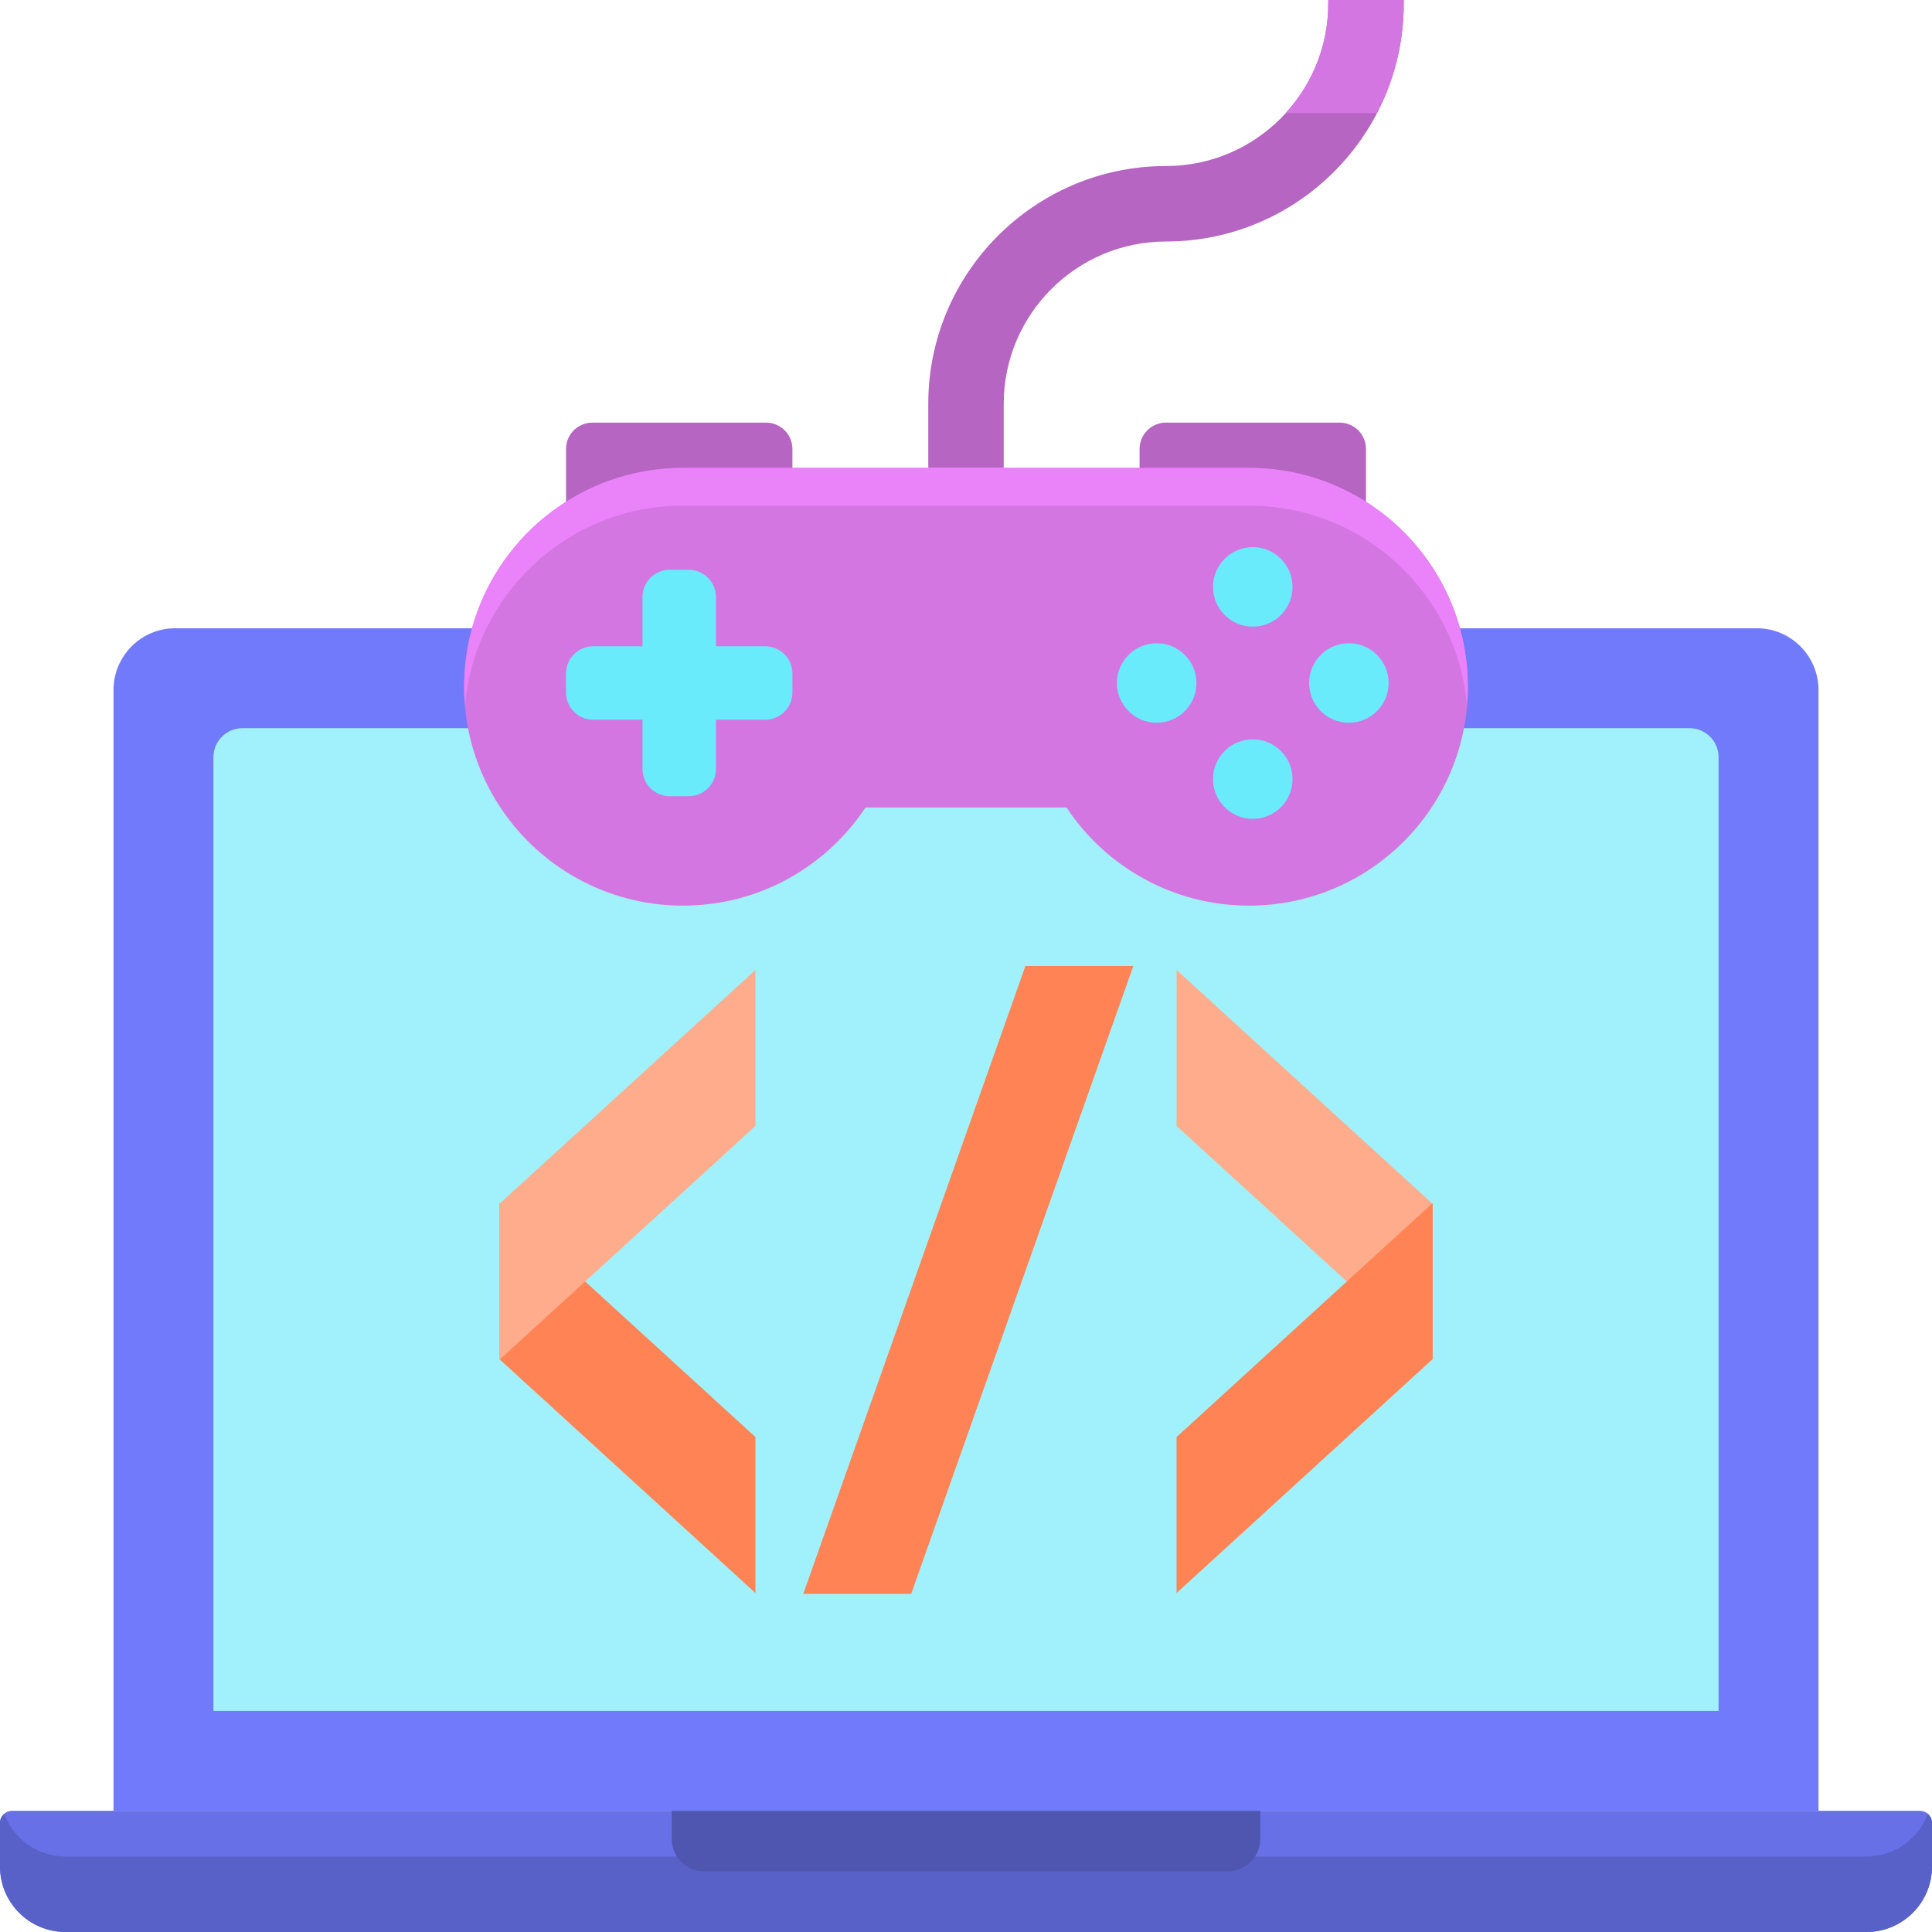
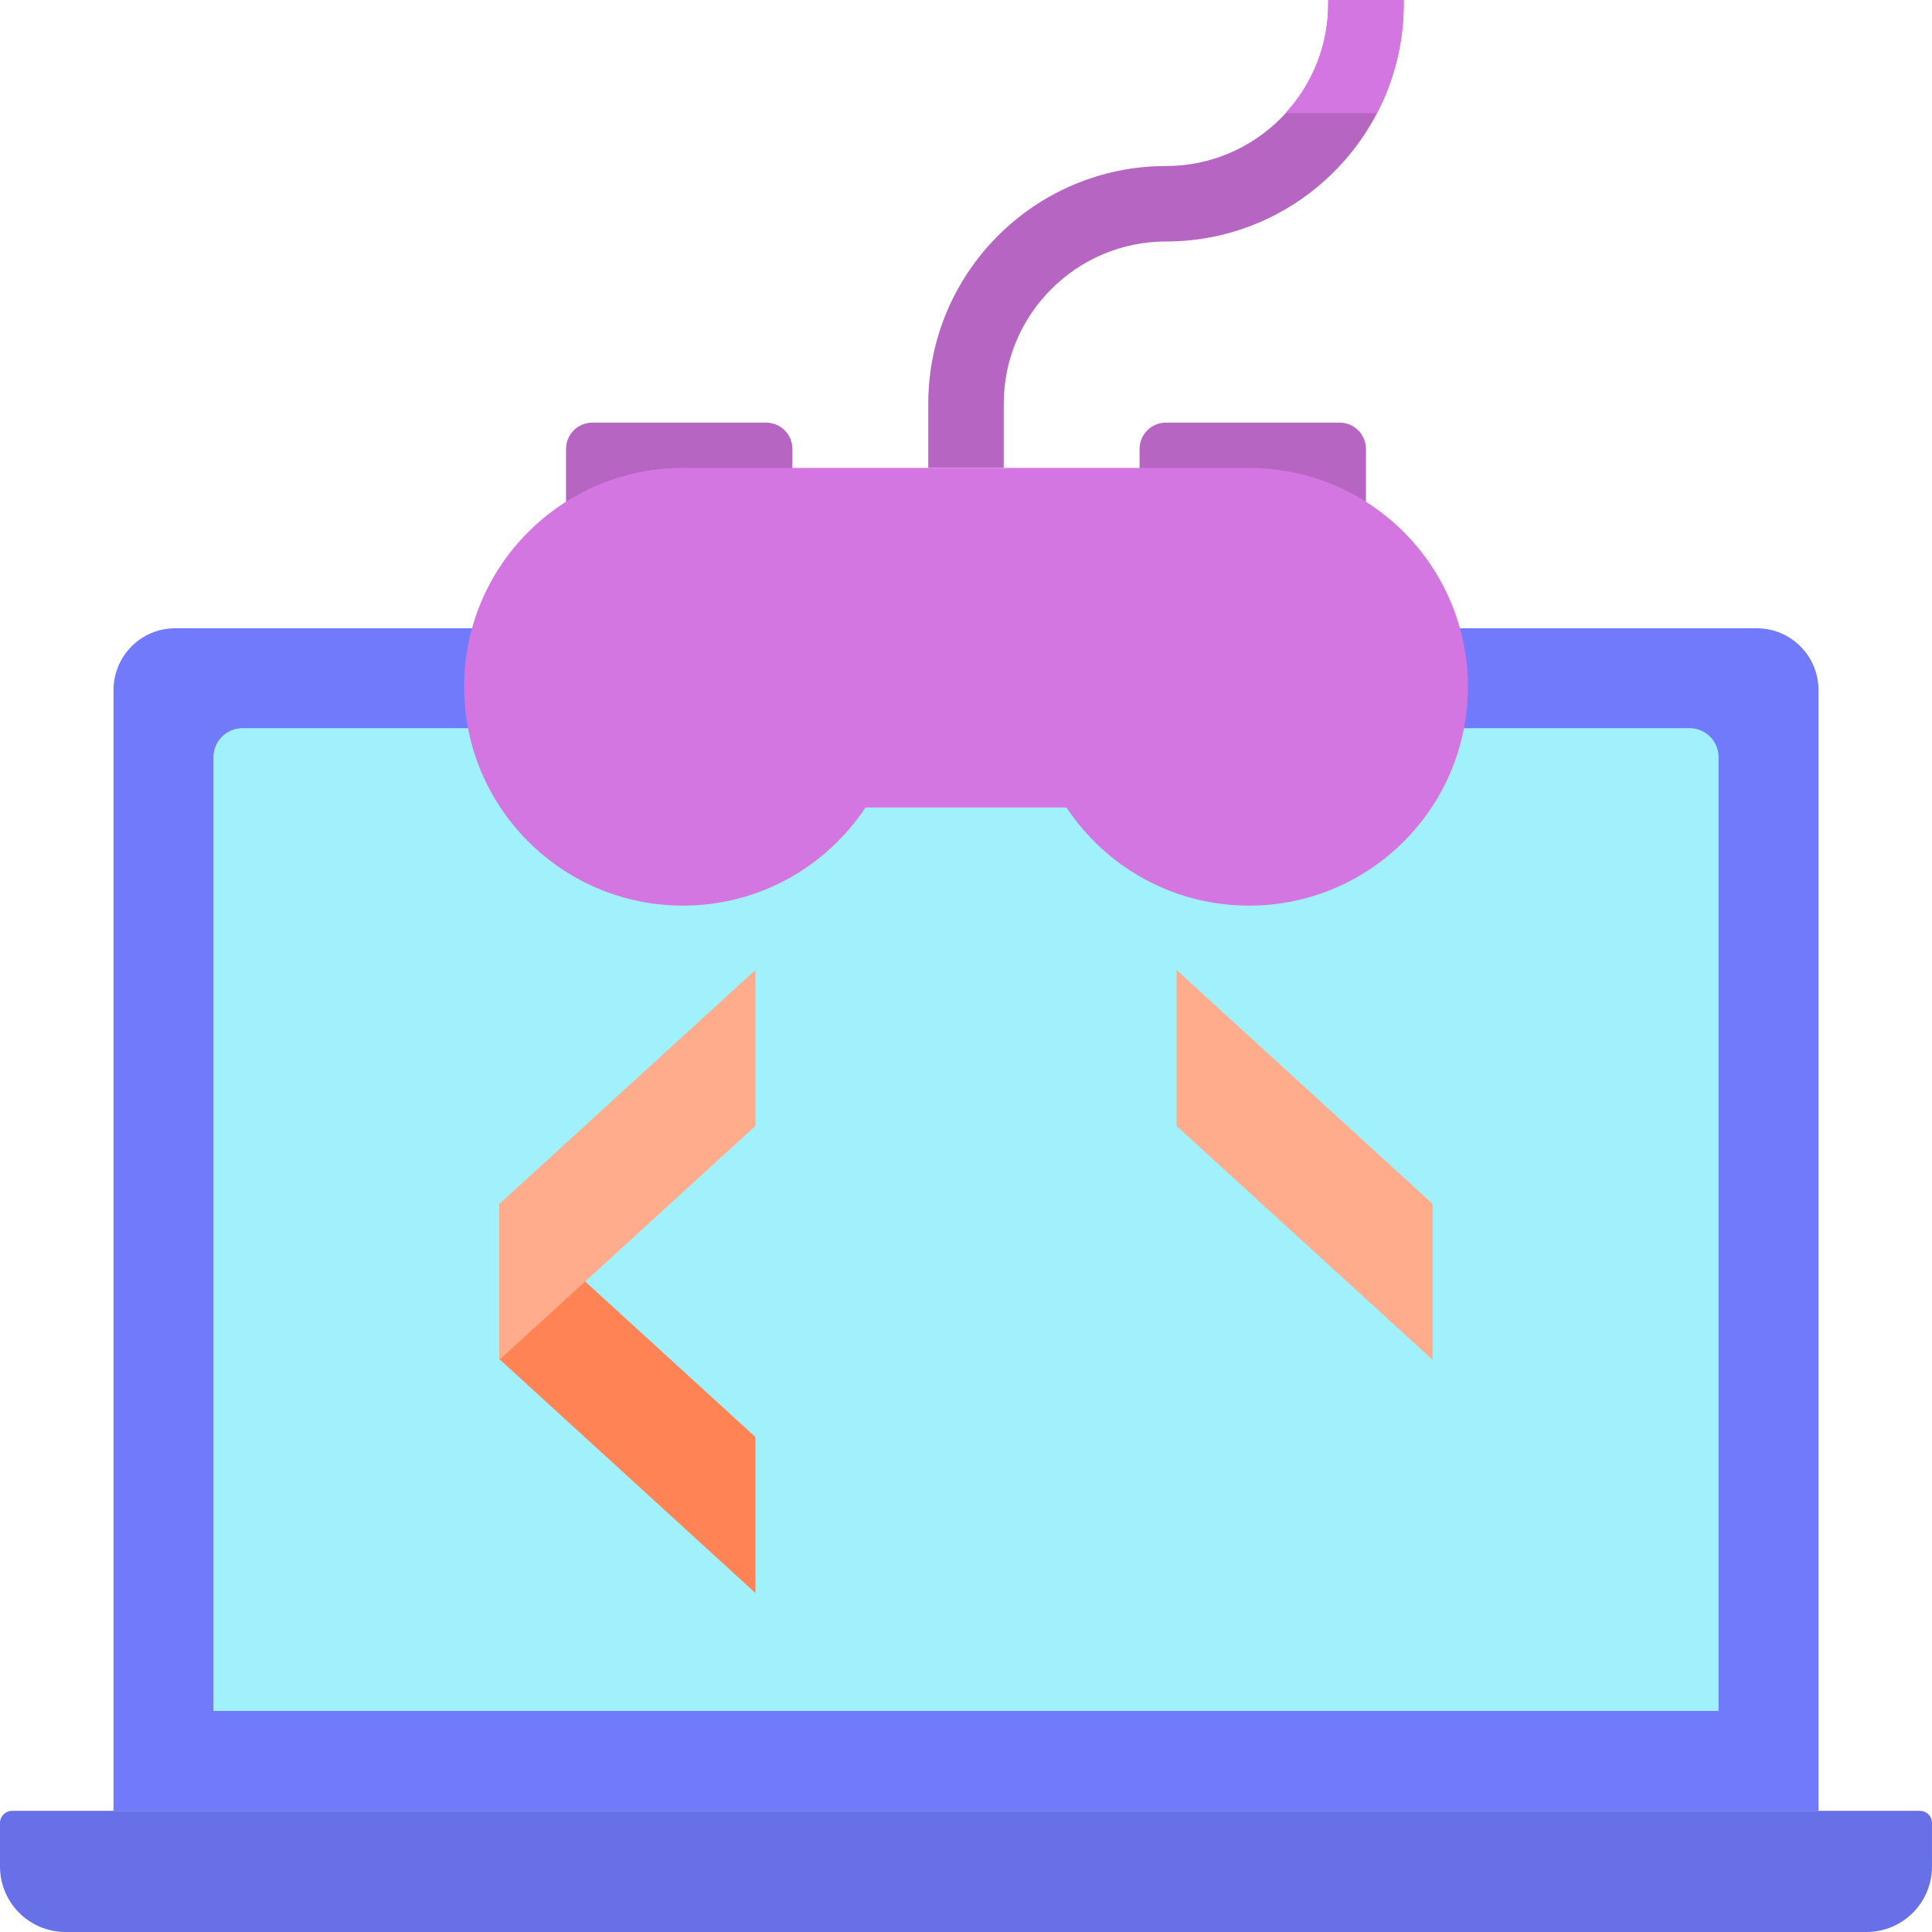
<svg xmlns="http://www.w3.org/2000/svg" width="100" height="100" viewBox="0 0 100 100" fill="none">
  <g clip-path="url(#clip0_47_414)">
    <path d="M51.953 24.219H48.047V20.898C48.047 14.114 53.567 8.594 60.352 8.594C64.982 8.594 68.75 4.826 68.75 0.195V0H72.656V0.195C72.656 6.98 67.136 12.5 60.352 12.5C55.721 12.5 51.953 16.268 51.953 20.898V24.219ZM41.016 28.125H29.297V23.238C29.297 22.877 29.441 22.53 29.696 22.274C29.952 22.019 30.299 21.875 30.66 21.875H39.652C40.013 21.875 40.36 22.019 40.615 22.274C40.871 22.53 41.015 22.877 41.015 23.238V28.125H41.016ZM70.703 28.125H58.984V23.238C58.984 22.877 59.128 22.53 59.384 22.274C59.639 22.019 59.986 21.875 60.348 21.875H69.339C69.701 21.875 70.047 22.019 70.303 22.274C70.559 22.53 70.702 22.877 70.702 23.238V28.125H70.703Z" fill="#B665C2" />
    <path d="M94.124 93.729H5.876V35.714C5.876 33.95 7.306 32.519 9.071 32.519H90.93C92.694 32.519 94.124 33.95 94.124 35.714L94.124 93.729Z" fill="#707AFA" />
    <path d="M11.047 88.558V39.192C11.047 38.794 11.205 38.411 11.487 38.13C11.769 37.848 12.151 37.69 12.55 37.69H87.45C87.648 37.69 87.843 37.729 88.025 37.804C88.208 37.88 88.373 37.99 88.513 38.13C88.653 38.269 88.763 38.435 88.839 38.617C88.914 38.799 88.953 38.995 88.953 39.192V88.558H11.047Z" fill="#A1F1FC" />
    <path d="M25.848 62.274L39.101 74.38V82.454L25.848 70.349V62.274Z" fill="#FF8354" />
    <path d="M39.101 50.206L25.848 62.312V70.386L39.101 58.28V50.206ZM60.899 50.206L74.152 62.312V70.386L60.899 58.28V50.206Z" fill="#FFAC8C" />
-     <path d="M74.152 62.274L60.899 74.38V82.454L74.152 70.348V62.274ZM53.075 50L41.577 82.498H47.163L58.661 50H53.075Z" fill="#FF8354" />
    <path d="M96.609 100H3.391C1.518 100 0 98.482 0 96.609V94.353C0 94.008 0.28 93.728 0.624 93.728H99.375C99.457 93.729 99.538 93.745 99.614 93.776C99.69 93.808 99.759 93.854 99.817 93.912C99.875 93.97 99.921 94.039 99.952 94.115C99.983 94.19 99.999 94.272 99.999 94.353V96.609C100 98.482 98.482 100 96.609 100H96.609Z" fill="#6770E6" />
-     <path d="M99.784 93.885C99.304 95.174 98.065 96.094 96.609 96.094H3.391C1.934 96.094 0.696 95.174 0.216 93.885C0.148 93.943 0.094 94.015 0.057 94.096C0.02 94.176 0 94.264 0 94.353L0 96.609C0 98.482 1.518 100 3.391 100H96.609C98.482 100 100 98.482 100 96.609V94.353C100 94.166 99.915 93.999 99.784 93.885Z" fill="#5861C7" />
-     <path d="M63.539 96.864H36.461C36.011 96.864 35.58 96.686 35.262 96.368C34.944 96.05 34.766 95.619 34.766 95.169V93.73H65.234V95.169C65.234 95.619 65.056 96.05 64.738 96.368C64.42 96.686 63.989 96.864 63.539 96.864Z" fill="#4E56B0" />
    <path d="M64.648 24.219H35.352C29.096 24.219 24.023 29.291 24.023 35.547C24.023 41.803 29.096 46.875 35.352 46.875C39.297 46.875 42.77 44.856 44.799 41.797H55.202C57.23 44.856 60.703 46.875 64.649 46.875C70.905 46.875 75.977 41.803 75.977 35.547C75.977 29.291 70.904 24.219 64.648 24.219Z" fill="#D476E2" />
-     <path d="M35.352 26.172H64.648C70.576 26.172 75.436 30.724 75.932 36.523C75.959 36.202 75.977 35.876 75.977 35.547C75.977 29.291 70.904 24.219 64.648 24.219H35.352C29.096 24.219 24.023 29.291 24.023 35.547C24.023 35.877 24.041 36.202 24.068 36.523C24.564 30.724 29.424 26.172 35.352 26.172Z" fill="#EA82FA" />
-     <path d="M66.901 40.325C66.901 41.461 65.981 42.383 64.844 42.383C63.707 42.383 62.786 41.461 62.786 40.325C62.786 39.188 63.707 38.268 64.844 38.268C65.981 38.268 66.901 39.188 66.901 40.325ZM66.901 30.378C66.901 31.515 65.981 32.435 64.844 32.435C63.707 32.435 62.786 31.515 62.786 30.378C62.786 29.242 63.707 28.32 64.844 28.32C65.981 28.32 66.901 29.242 66.901 30.378ZM71.875 35.352C71.875 36.488 70.953 37.409 69.817 37.409C68.681 37.409 67.76 36.488 67.76 35.352C67.76 34.215 68.681 33.294 69.817 33.294C70.953 33.294 71.875 34.215 71.875 35.352ZM61.928 35.352C61.928 36.488 61.007 37.409 59.87 37.409C58.734 37.409 57.812 36.488 57.812 35.352C57.812 34.215 58.734 33.294 59.87 33.294C61.007 33.294 61.928 34.215 61.928 35.352ZM39.608 33.451H37.057V30.9C37.057 30.526 36.908 30.168 36.644 29.904C36.38 29.64 36.022 29.492 35.649 29.492H34.663C34.29 29.492 33.932 29.64 33.668 29.904C33.404 30.168 33.256 30.526 33.256 30.9V33.451H30.704C30.331 33.451 29.973 33.599 29.709 33.864C29.445 34.127 29.297 34.486 29.297 34.859V35.844C29.297 36.218 29.445 36.576 29.709 36.84C29.973 37.104 30.331 37.252 30.704 37.252H33.256V39.803C33.256 40.177 33.404 40.535 33.668 40.799C33.932 41.063 34.29 41.211 34.663 41.211H35.649C36.022 41.211 36.38 41.063 36.644 40.799C36.908 40.535 37.057 40.177 37.057 39.803V37.252H39.608C39.981 37.252 40.339 37.104 40.603 36.84C40.867 36.576 41.016 36.218 41.016 35.844V34.859C41.016 34.486 40.867 34.127 40.603 33.864C40.339 33.599 39.981 33.451 39.608 33.451Z" fill="#69EBFC" />
    <path d="M66.534 5.859H71.269C72.182 4.111 72.658 2.168 72.656 0.195V0H68.75V0.195C68.75 2.379 67.906 4.364 66.534 5.859Z" fill="#D476E2" />
  </g>
  <defs>
    <clipPath id="clip0_47_414">
      <rect width="100" height="100" fill="white" />
    </clipPath>
  </defs>
</svg>